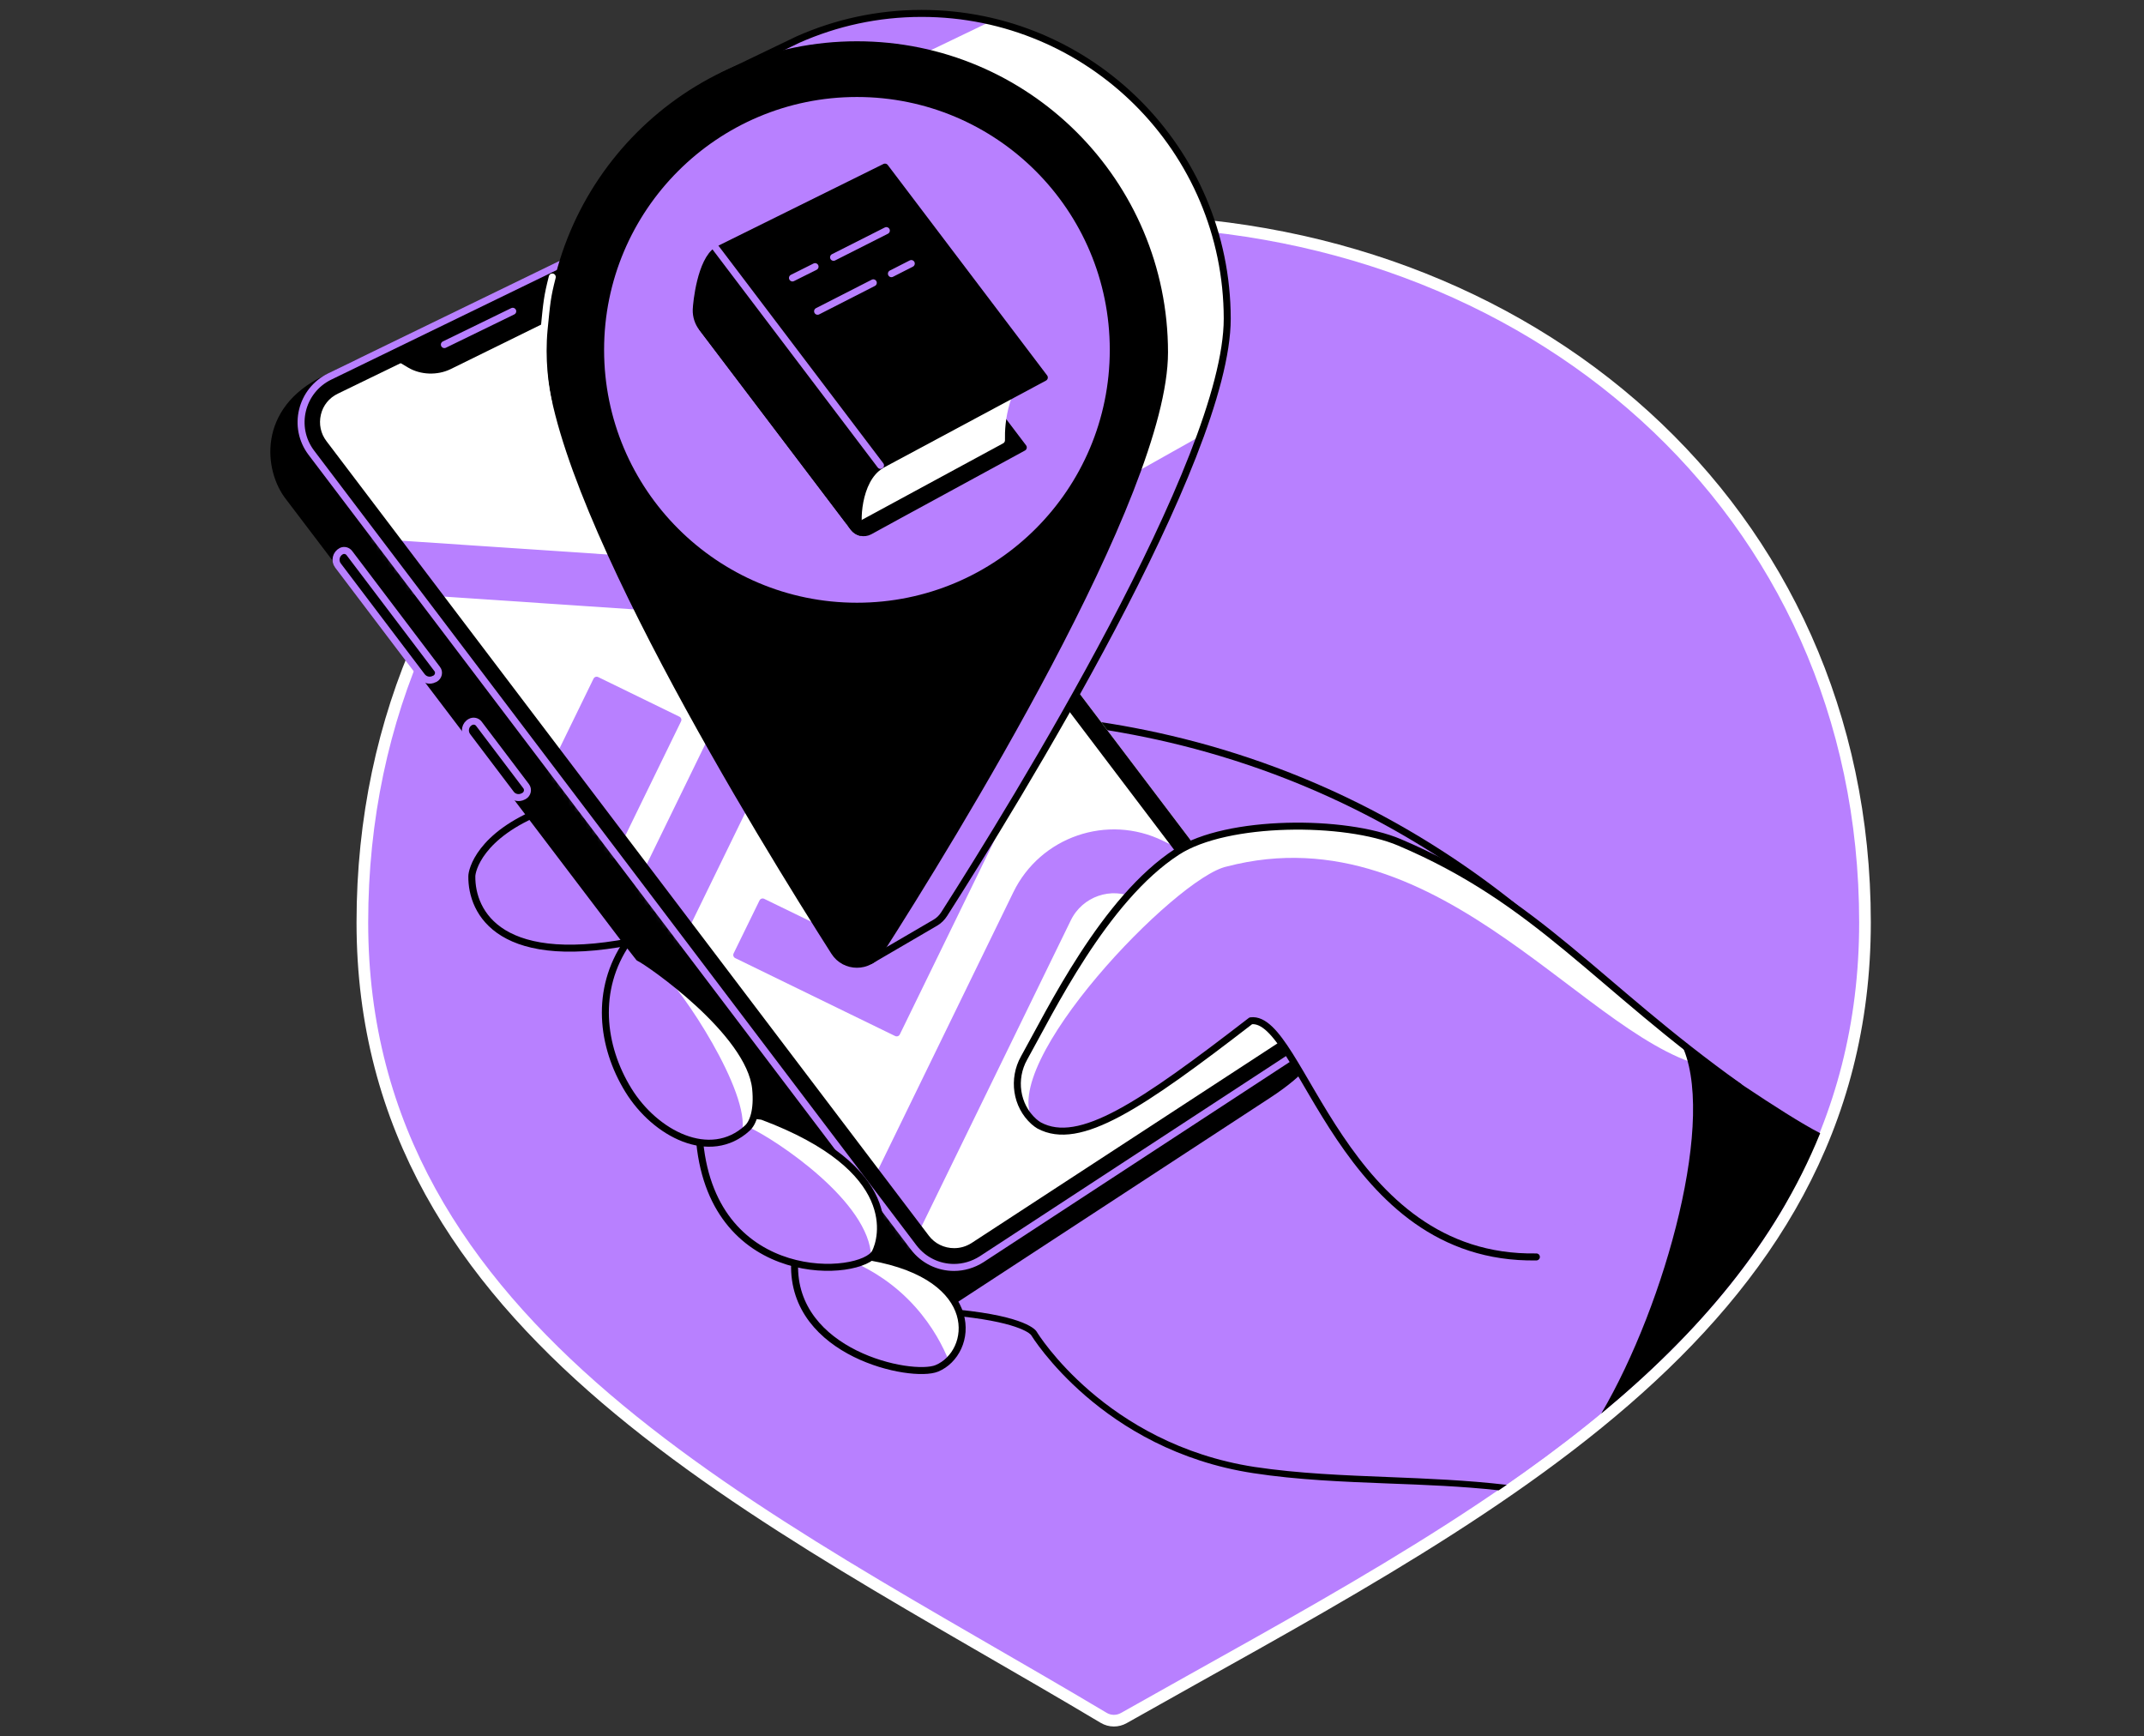
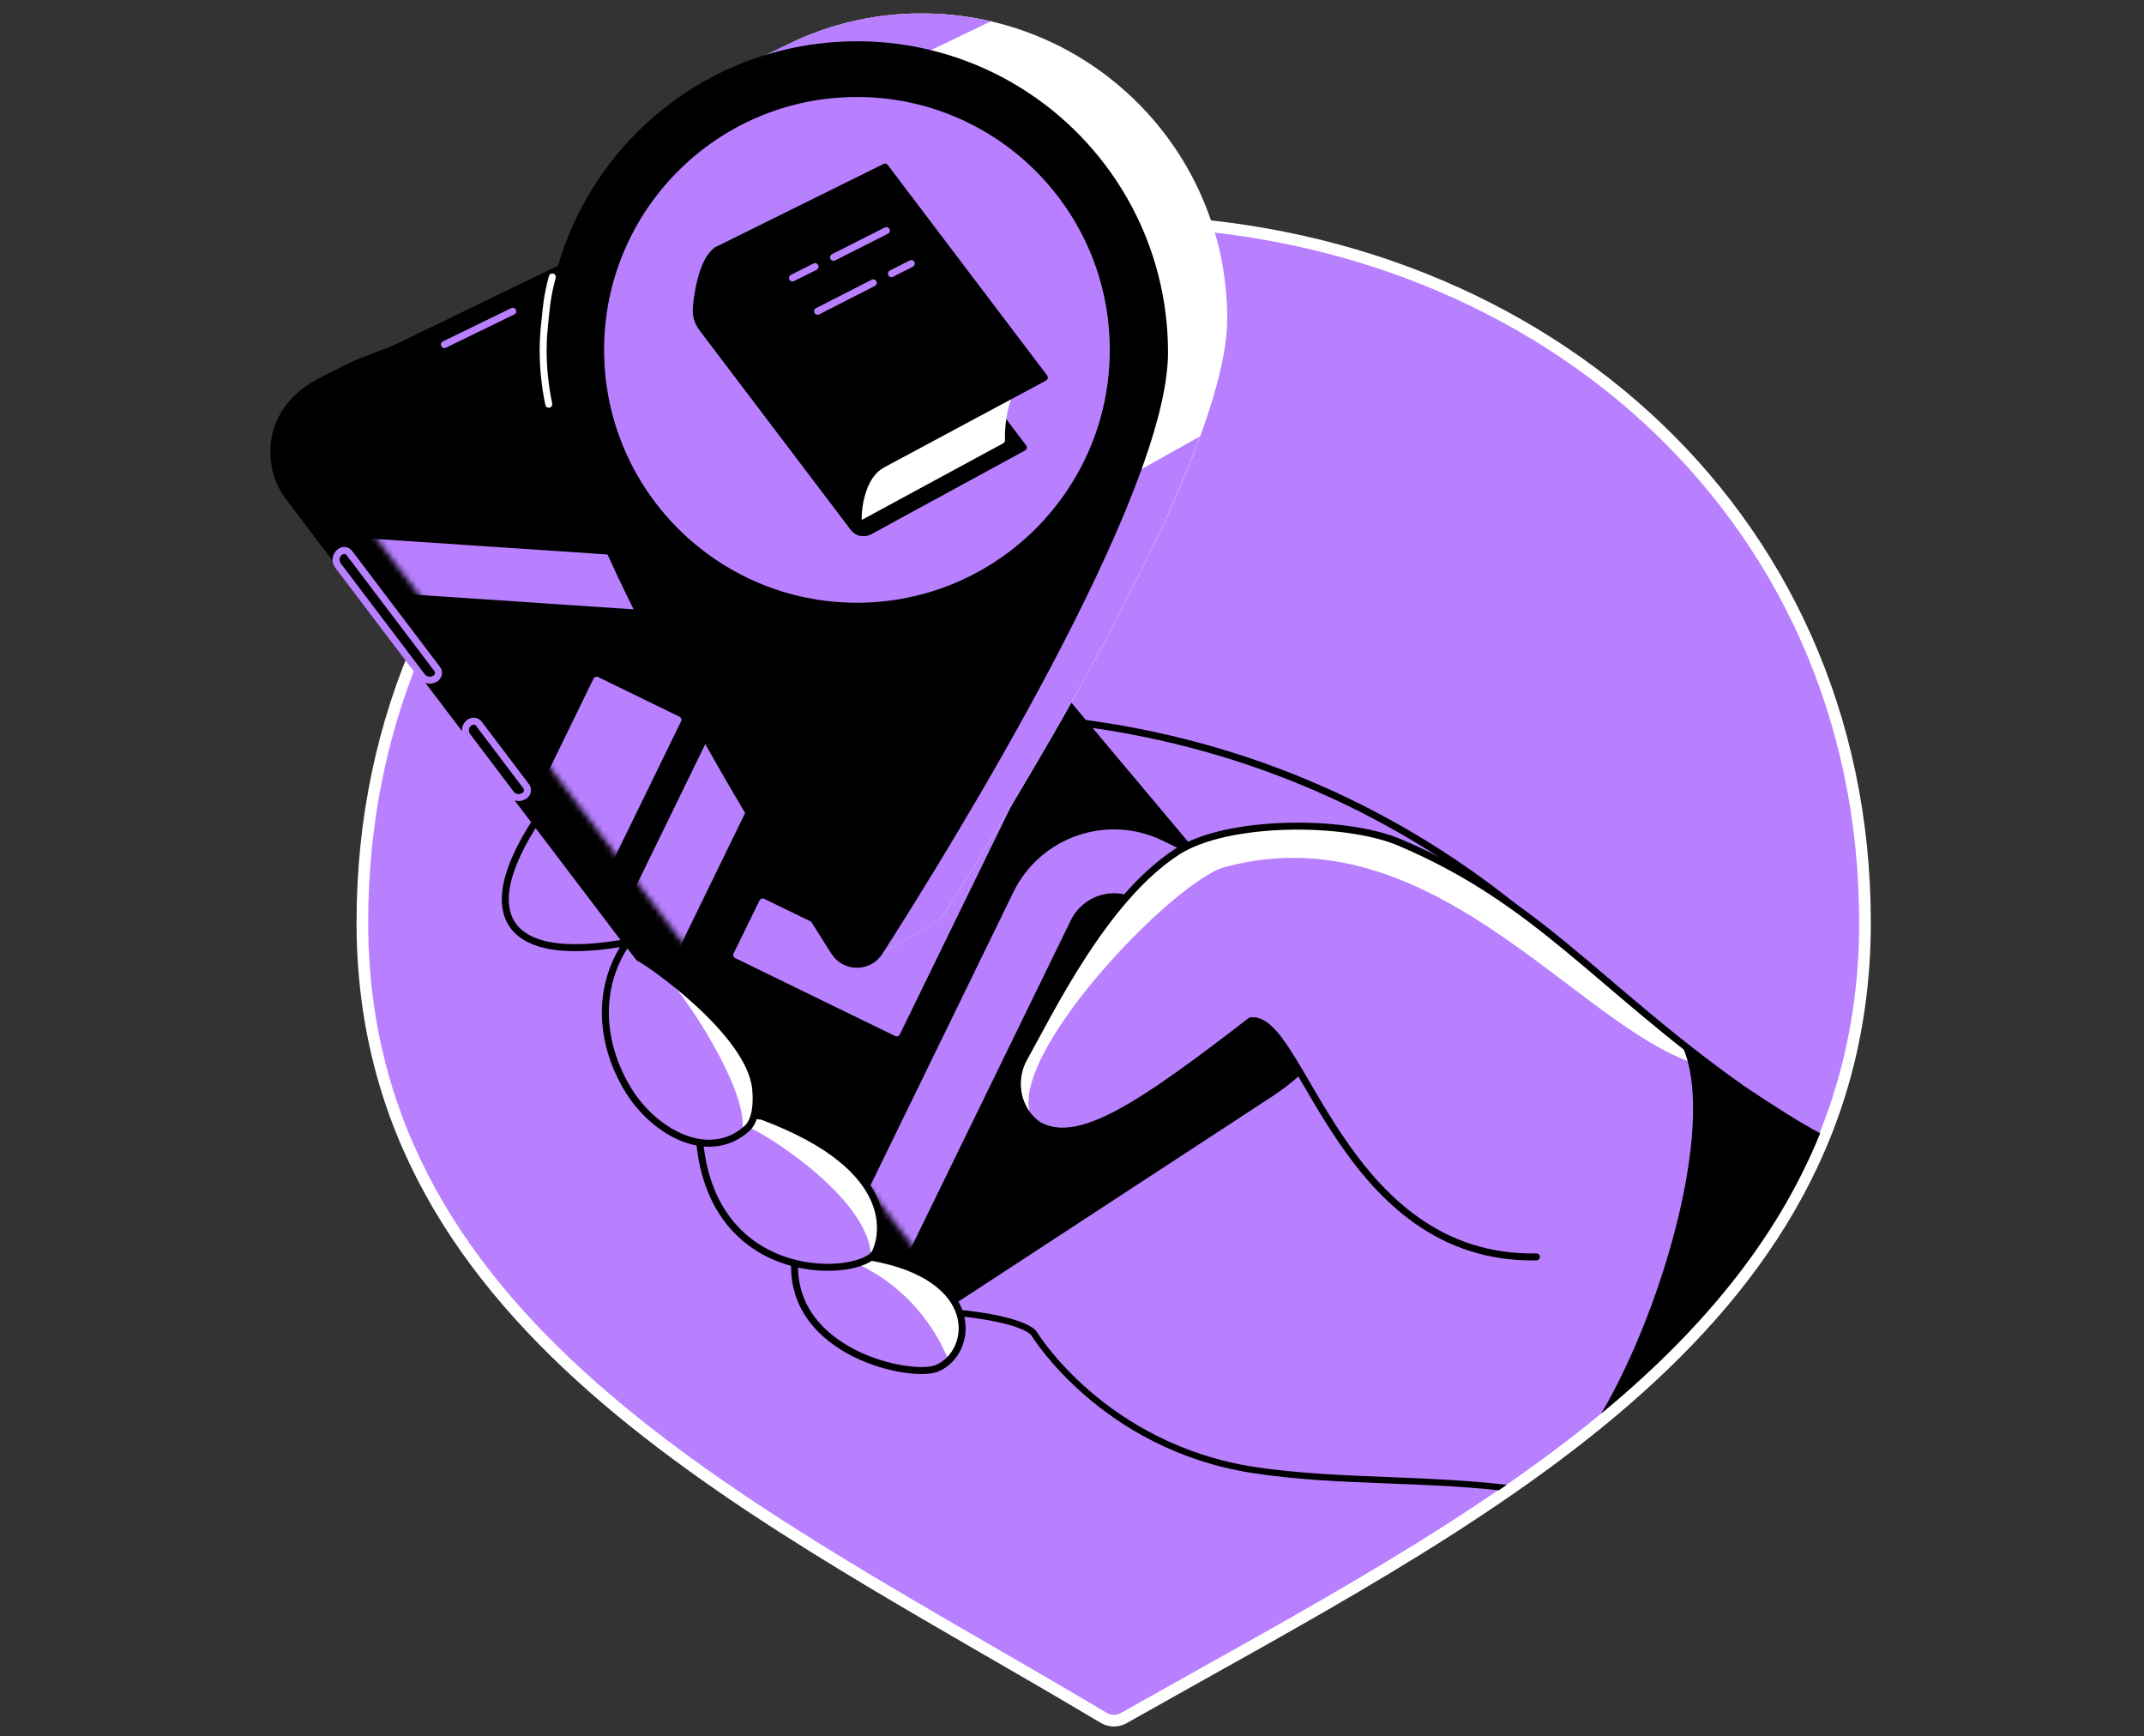
<svg xmlns="http://www.w3.org/2000/svg" width="368" height="298" viewBox="0 0 368 298" fill="none">
  <rect x="0" y="0" width="368" height="298" fill="#333333" stroke="none" />
  <path d="M191.153 37.91C119.937 37.91 62.196 87.059 62.196 158.308C62.196 228.855 131.104 260.016 189.448 294.822C190.518 295.457 191.822 295.457 192.892 294.855C252.706 261.019 320.11 228.855 320.11 158.308C320.11 87.092 262.369 37.91 191.153 37.91Z" fill="#B880FF" stroke="white" stroke-width="2" stroke-miterlimit="10" />
  <path d="M306.469 206.62C304.095 200.668 301.755 194.717 299.381 188.766C286.174 177.699 272.968 166.598 259.727 155.532C252.238 149.547 242.609 142.994 230.706 137.31C205.162 125.139 181.424 122.866 166.545 122.766C156.481 150.617 146.451 178.468 136.387 206.352L154.642 224.708C175.439 225.343 177.411 228.82 177.411 228.82C177.411 228.82 189.047 248.279 215.193 252.291C229.101 254.431 243.411 253.629 257.889 255.3C277.983 241.458 295.369 225.878 306.469 206.62Z" fill="#B880FF" />
  <path d="M299.381 188.766C286.174 177.699 272.967 166.598 259.727 155.532C252.238 149.547 242.609 142.994 230.706 137.31C205.162 125.139 181.423 122.866 166.545 122.766" stroke="black" stroke-width="1.2" stroke-miterlimit="10" stroke-linecap="round" stroke-linejoin="round" />
  <path d="M93.29 139.016C82.257 143.329 80.986 149.447 80.986 150.383C80.919 156.535 85.734 166.633 110.442 161.149" fill="#B880FF" />
-   <path d="M93.29 139.016C82.257 143.329 80.986 149.447 80.986 150.383C80.919 156.535 85.734 166.633 110.442 161.149" stroke="black" stroke-width="1.2" stroke-miterlimit="10" stroke-linecap="round" stroke-linejoin="round" />
+   <path d="M93.29 139.016C80.919 156.535 85.734 166.633 110.442 161.149" stroke="black" stroke-width="1.2" stroke-miterlimit="10" stroke-linecap="round" stroke-linejoin="round" />
  <path d="M113.886 42.355C112.749 42.355 111.612 42.59 110.576 43.124L61.026 62.45L55.776 65.058C44.743 70.374 45.913 80.705 49.591 85.352L152.469 220.863C154.174 223.103 156.749 224.307 159.39 224.307C161.028 224.307 162.667 223.838 164.138 222.902L217.733 187.863C230.138 179.772 227.162 174.322 224.487 170.811L217.767 161.884L119.971 45.365C118.466 43.392 116.193 42.355 113.886 42.355Z" fill="black" stroke="black" stroke-width="1.2" stroke-miterlimit="10" stroke-linecap="round" stroke-linejoin="round" />
-   <path d="M118.232 35.5C117.095 35.5 115.959 35.734 114.922 36.269L56.579 64.621C51.664 67.029 50.126 73.314 53.436 77.695L156.816 214.074C158.521 216.314 161.095 217.518 163.737 217.518C165.375 217.518 167.013 217.05 168.484 216.114L222.08 181.074C225.758 178.667 226.66 173.618 223.986 170.108L124.317 38.542C122.813 36.57 120.572 35.5 118.232 35.5Z" fill="white" />
  <mask id="mask0_10253_806" style="mask-type:alpha" maskUnits="userSpaceOnUse" x="51" y="35" width="175" height="183">
    <path d="M118.232 35.5C117.095 35.5 115.959 35.734 114.922 36.269L56.579 64.621C51.664 67.029 50.126 73.314 53.436 77.695L156.816 214.074C158.521 216.314 161.095 217.518 163.737 217.518C165.375 217.518 167.013 217.05 168.484 216.114L222.08 181.074C225.758 178.667 226.66 173.618 223.986 170.108L124.317 38.542C122.813 36.57 120.572 35.5 118.232 35.5Z" fill="white" />
  </mask>
  <g mask="url(#mask0_10253_806)">
    <path d="M116.356 123.538L102.412 116.738L79.126 164.489L93.07 171.289L116.356 123.538Z" fill="#B880FF" stroke="#B880FF" stroke-width="1.2" stroke-miterlimit="10" stroke-linecap="round" stroke-linejoin="round" />
    <path d="M132.114 129.511L123.009 125.07L99.723 172.821L108.828 177.262L132.114 129.511Z" fill="#B880FF" stroke="#B880FF" stroke-width="1.2" stroke-miterlimit="10" stroke-linecap="round" stroke-linejoin="round" />
    <path d="M187.174 109.056L178.08 104.609L149.259 163.722L130.904 154.795L126.457 163.889L146.351 173.585L153.907 177.263L187.174 109.056Z" fill="#B880FF" stroke="#B880FF" stroke-width="1.2" stroke-miterlimit="10" stroke-linecap="round" stroke-linejoin="round" />
    <path d="M151.6 216.316C150.897 216.316 150.162 216.149 149.46 215.814C147.019 214.644 146.016 211.702 147.22 209.295L174.469 153.392C178.949 144.164 190.116 140.319 199.344 144.833L234.651 162.052C237.092 163.222 238.095 166.164 236.891 168.571C235.721 171.012 232.779 172.015 230.372 170.811L195.065 153.593C190.685 151.453 185.402 153.292 183.262 157.672L156.013 213.541C155.144 215.313 153.405 216.316 151.6 216.316Z" fill="#B880FF" stroke="#B880FF" stroke-width="1.2" stroke-miterlimit="10" stroke-linecap="round" stroke-linejoin="round" />
    <path d="M119.204 96.768L62.423 92.957L61.895 100.83L118.675 104.641L119.204 96.768Z" fill="#B880FF" stroke="#B880FF" stroke-width="1.2" stroke-miterlimit="10" stroke-linecap="round" stroke-linejoin="round" />
  </g>
  <path d="M101.749 51.347L77.341 63.35C75.068 64.454 72.192 64.353 70.053 63.083L65.405 60.308L103.654 41.785L104.624 46.199C105.059 48.205 103.922 50.311 101.749 51.347Z" fill="black" />
-   <path d="M118.232 38.777C119.603 38.777 120.873 39.412 121.709 40.515L221.411 172.08C222.147 173.05 222.448 174.254 222.247 175.457C222.046 176.661 221.344 177.697 220.341 178.366L166.746 213.339C165.843 213.907 164.84 214.208 163.77 214.208C162.065 214.208 160.46 213.439 159.423 212.068L56.044 75.722C55.041 74.418 54.706 72.78 55.074 71.175C55.442 69.57 56.512 68.266 57.983 67.564L116.293 39.245C116.928 38.91 117.563 38.777 118.232 38.777ZM118.232 35.5C117.095 35.5 115.959 35.734 114.922 36.269L56.579 64.621C51.664 67.029 50.126 73.314 53.436 77.695L156.816 214.074C158.521 216.314 161.095 217.518 163.737 217.518C165.375 217.518 167.013 217.05 168.484 216.114L222.08 181.074C225.758 178.667 226.66 173.618 223.986 170.108L124.317 38.542C122.813 36.57 120.572 35.5 118.232 35.5Z" fill="black" />
-   <path d="M118.232 35.5C117.095 35.5 115.959 35.734 114.922 36.269L56.579 64.621C51.664 67.029 50.126 73.314 53.436 77.695L156.816 214.074C158.521 216.314 161.095 217.518 163.737 217.518C165.375 217.518 167.013 217.05 168.484 216.114L222.08 181.074C225.758 178.667 226.66 173.618 223.986 170.108" stroke="#B880FF" stroke-width="1.2" stroke-miterlimit="10" stroke-linecap="round" stroke-linejoin="round" />
  <path d="M58.585 94.582C57.682 95.05 57.381 96.22 58.016 97.056L72.427 116.08C72.928 116.715 73.798 116.916 74.5 116.548L74.667 116.481C75.269 116.147 75.469 115.344 75.035 114.809L59.989 94.949C59.655 94.481 59.053 94.347 58.585 94.582Z" fill="black" stroke="#B880FF" stroke-width="1.2" stroke-miterlimit="10" stroke-linecap="round" stroke-linejoin="round" />
  <path d="M89.813 136.675L89.947 136.608C90.548 136.274 90.716 135.472 90.314 134.937L82.19 124.204C81.855 123.77 81.254 123.636 80.752 123.903C79.849 124.371 79.615 125.542 80.217 126.344L87.706 136.241C88.174 136.876 89.077 137.077 89.813 136.675Z" fill="black" stroke="#B880FF" stroke-width="1.2" stroke-miterlimit="10" stroke-linecap="round" stroke-linejoin="round" />
  <path d="M158.186 2.301C150.63 2.301 143.475 3.906 136.989 6.781L136.922 6.814C135.986 7.249 124.117 12.966 124.117 12.966L125.521 13.735C113.484 23.331 105.794 38.109 105.794 54.693C105.794 77.194 137.424 129.988 151.533 152.422L147.487 164.057L149.393 164.86L160.56 158.34C161.129 158.006 161.664 157.504 162.065 156.869C174.168 137.912 210.645 78.833 210.645 54.693C210.612 25.738 187.141 2.301 158.186 2.301Z" fill="white" />
  <path d="M158.187 2.301C150.63 2.301 143.475 3.906 136.989 6.781L136.922 6.814C135.986 7.249 124.117 12.966 124.117 12.966L125.521 13.735C125.187 14.003 124.852 14.27 124.518 14.538H136.822L155.378 10.726L170.123 3.638C166.278 2.769 162.299 2.301 158.187 2.301Z" fill="#B880FF" />
  <path d="M190.484 83.58L147.488 163.99L147.454 164.09L149.36 164.893L160.527 158.373C161.095 158.039 161.63 157.537 162.032 156.902C171.494 142.124 195.767 102.871 205.965 74.887L190.484 83.58Z" fill="#B880FF" />
-   <path d="M158.186 2.301C150.63 2.301 143.475 3.906 136.989 6.781L136.922 6.814C135.986 7.249 124.117 12.966 124.117 12.966L125.521 13.735C113.484 23.331 105.794 38.109 105.794 54.693C105.794 77.194 137.424 129.988 151.533 152.422L147.487 164.057L149.393 164.86L160.56 158.34C161.129 158.006 161.664 157.504 162.065 156.869C174.168 137.912 210.645 78.833 210.645 54.693C210.612 25.738 187.141 2.301 158.186 2.301Z" stroke="black" stroke-width="1.2" stroke-miterlimit="10" stroke-linecap="round" stroke-linejoin="round" />
  <path d="M199.879 60.477C199.879 84.784 163.168 144.297 150.965 163.355C149.159 166.197 145.013 166.197 143.208 163.355C131.038 144.264 94.293 84.784 94.293 60.477C94.293 31.322 117.931 7.684 147.086 7.684C176.241 7.684 199.879 31.322 199.879 60.477Z" fill="black" stroke="black" stroke-width="1.2" stroke-miterlimit="10" stroke-linecap="round" stroke-linejoin="round" />
  <path d="M147.086 103.441C171.054 103.441 190.484 84.011 190.484 60.043C190.484 36.075 171.054 16.645 147.086 16.645C123.118 16.645 103.688 36.075 103.688 60.043C103.688 84.011 123.118 103.441 147.086 103.441Z" fill="#B880FF" />
  <path d="M146.518 90.567C147.153 91.403 148.323 91.67 149.259 91.169L154.208 88.46L175.639 76.792L148.189 40.582L120.539 56.263L145.548 89.263L146.518 90.567Z" fill="black" stroke="black" stroke-width="1.2" stroke-miterlimit="10" stroke-linecap="round" stroke-linejoin="round" />
  <path d="M171.895 75.556C171.861 73.985 171.962 71.644 172.764 68.97C173.5 66.529 174.569 64.657 175.405 63.386C172.797 59.942 170.19 56.499 167.582 53.055C160.861 44.161 143.709 37.107 143.843 38.511L145.816 79.869L145.849 89.666L171.895 75.556Z" fill="white" stroke="white" stroke-width="1.2" stroke-miterlimit="10" stroke-linecap="round" stroke-linejoin="round" />
  <path d="M123.113 42.923L151.9 28.68L179.25 64.789L151.131 79.868L123.113 42.923Z" fill="black" stroke="black" stroke-width="1.2" stroke-miterlimit="10" stroke-linecap="round" stroke-linejoin="round" />
  <path d="M143.074 44.159L152.135 39.578" stroke="#B880FF" stroke-width="1.2" stroke-miterlimit="10" stroke-linecap="round" stroke-linejoin="round" />
  <path d="M136.02 47.701L139.898 45.762" stroke="#B880FF" stroke-width="1.2" stroke-miterlimit="10" stroke-linecap="round" stroke-linejoin="round" />
  <path d="M153.004 46.969L156.415 45.23" stroke="#B880FF" stroke-width="1.2" stroke-miterlimit="10" stroke-linecap="round" stroke-linejoin="round" />
  <path d="M140.333 53.42L149.895 48.539" stroke="#B880FF" stroke-width="1.2" stroke-miterlimit="10" stroke-linecap="round" stroke-linejoin="round" />
  <path d="M146.518 90.566C146.819 90.934 147.186 91.201 147.621 91.335C146.919 89.998 147.086 82.408 151.132 79.9L123.114 42.922C120.272 44.727 119.536 52.016 119.503 53.153C119.469 54.29 119.837 55.393 120.506 56.262C128.931 67.363 137.357 78.496 145.782 89.597L146.518 90.566Z" fill="black" stroke="black" stroke-width="1.2" stroke-miterlimit="10" stroke-linecap="round" stroke-linejoin="round" />
-   <path d="M151.132 79.869L122.479 42.055" stroke="#B880FF" stroke-width="1.2" stroke-miterlimit="10" stroke-linecap="round" stroke-linejoin="round" />
  <path d="M146.551 214.277L149.494 215.748C168.852 219.159 167.181 232.198 160.795 234.84C156.448 236.612 135.919 232.332 136.387 216.852C139.798 215.949 143.174 215.113 146.551 214.277Z" fill="#B880FF" />
  <path d="M149.527 215.713L146.585 214.242C145.782 214.443 145.013 214.643 144.211 214.844L147.053 216.85C149.494 217.987 153.439 220.194 157.083 224.273C160.159 227.716 161.898 231.16 162.834 233.501C167.281 229.254 166.612 218.756 149.527 215.713Z" fill="white" />
  <path d="M146.551 214.277L149.494 215.748C168.852 219.159 167.181 232.198 160.795 234.84C156.448 236.612 135.919 232.332 136.387 216.852C139.798 215.949 143.174 215.113 146.551 214.277Z" stroke="black" stroke-width="1.2" stroke-miterlimit="10" stroke-linecap="round" stroke-linejoin="round" />
  <path d="M125.922 190.973L130.804 191.574C155.01 200.602 151.399 212.672 150.229 214.945C147.956 219.225 122.579 221.03 120.104 196.055C122.01 194.383 123.983 192.678 125.922 190.973Z" fill="#B880FF" />
  <path d="M130.803 191.574L127.192 191.105L128.73 193.546C133.177 195.619 149.293 206.251 149.527 215.713C149.828 215.479 150.062 215.212 150.229 214.944C151.399 212.671 154.977 200.634 130.803 191.574Z" fill="white" />
  <path d="M125.922 190.973L130.804 191.574C155.01 200.602 151.399 212.672 150.229 214.945C147.956 219.225 122.579 221.03 120.104 196.055C122.01 194.383 123.983 192.678 125.922 190.973Z" stroke="black" stroke-width="1.2" stroke-miterlimit="10" stroke-linecap="round" stroke-linejoin="round" />
  <path d="M109.673 164.358C111.311 165.093 128.731 177.163 129.7 186.826C130.068 190.571 129.232 192.744 128.263 193.613C121.877 199.464 112.448 194.583 107.834 187.06C103.22 179.537 102.083 169.841 107.633 161.75L109.673 164.358Z" fill="#B880FF" />
  <path d="M113.819 167.168C116.728 169.375 128.898 187.463 127.36 194.35C127.661 194.116 127.962 193.882 128.263 193.615C129.199 192.745 130.068 190.572 129.7 186.828C128.965 179.739 119.536 171.448 113.819 167.168Z" fill="white" />
  <path d="M109.673 164.358C111.311 165.093 128.731 177.163 129.7 186.826C130.068 190.571 129.232 192.744 128.263 193.613C121.877 199.464 112.448 194.583 107.834 187.06C103.22 179.537 102.083 169.841 107.633 161.75L109.673 164.358Z" stroke="black" stroke-width="1.2" stroke-miterlimit="10" stroke-linecap="round" stroke-linejoin="round" />
  <path d="M298.479 186.492C273.971 169.006 264.007 154.662 240.202 144.565C230.907 140.62 210.612 140.62 202.053 146.17C189.515 154.295 180.22 173.653 175.774 181.577C173.767 185.155 174.403 189.735 177.445 192.477C177.78 192.778 178.081 192.978 178.348 193.146C185.269 196.89 195.834 189.735 214.691 175.191C223.485 174.054 230.272 216.282 263.707 215.714C263.707 215.714 296.004 188.465 298.479 186.492Z" fill="#B880FF" />
  <path d="M294.132 183.314C272.7 167.266 262.569 154.025 240.168 144.53C230.873 140.585 210.579 140.585 202.019 146.135C189.481 154.259 180.187 173.618 175.74 181.542C173.734 185.12 174.369 189.7 177.412 192.442C170.925 182.813 201.852 150.548 210.579 148.709C247.758 139.013 273.135 179.937 294.132 183.314Z" fill="white" />
  <path d="M298.479 186.492C273.971 169.006 264.007 154.662 240.202 144.565C230.907 140.62 210.612 140.62 202.053 146.17C189.515 154.295 180.22 173.653 175.774 181.577C173.767 185.155 174.403 189.735 177.445 192.477C177.78 192.778 178.081 192.978 178.348 193.146C185.269 196.89 195.834 189.735 214.691 175.191C223.485 174.054 230.272 216.282 263.707 215.714" stroke="black" stroke-width="1.2" stroke-miterlimit="10" stroke-linecap="round" stroke-linejoin="round" />
  <path d="M76.272 59.139L88.007 53.422" stroke="#B880FF" stroke-width="1.2" stroke-miterlimit="10" stroke-linecap="round" stroke-linejoin="round" />
  <path d="M94.794 47.539C93.925 50.949 93.858 51.819 93.39 56.566C92.922 61.582 93.524 66.196 94.193 69.372" stroke="white" stroke-width="1.2" stroke-miterlimit="10" stroke-linecap="round" stroke-linejoin="round" />
  <path d="M165.174 225.944C175.439 227.08 176.977 229.087 176.977 229.12C177.11 229.321 189.046 248.846 215.125 252.825C222.748 253.995 230.639 254.296 238.296 254.597C244.514 254.831 250.867 255.065 257.253 255.767C257.721 255.466 258.156 255.132 258.624 254.831C251.803 254.029 245.016 253.761 238.362 253.494C230.739 253.193 222.882 252.892 215.326 251.755C189.749 247.81 178.046 228.752 177.946 228.552C177.779 228.251 176.107 225.944 164.572 224.773" fill="black" />
  <path d="M274.84 242.595C291.323 228.953 304.764 213.373 312.42 194.482C306.034 191.206 292.36 181.61 288.481 178.969C294.834 191.273 285.94 223.671 274.84 242.595Z" fill="black" />
</svg>